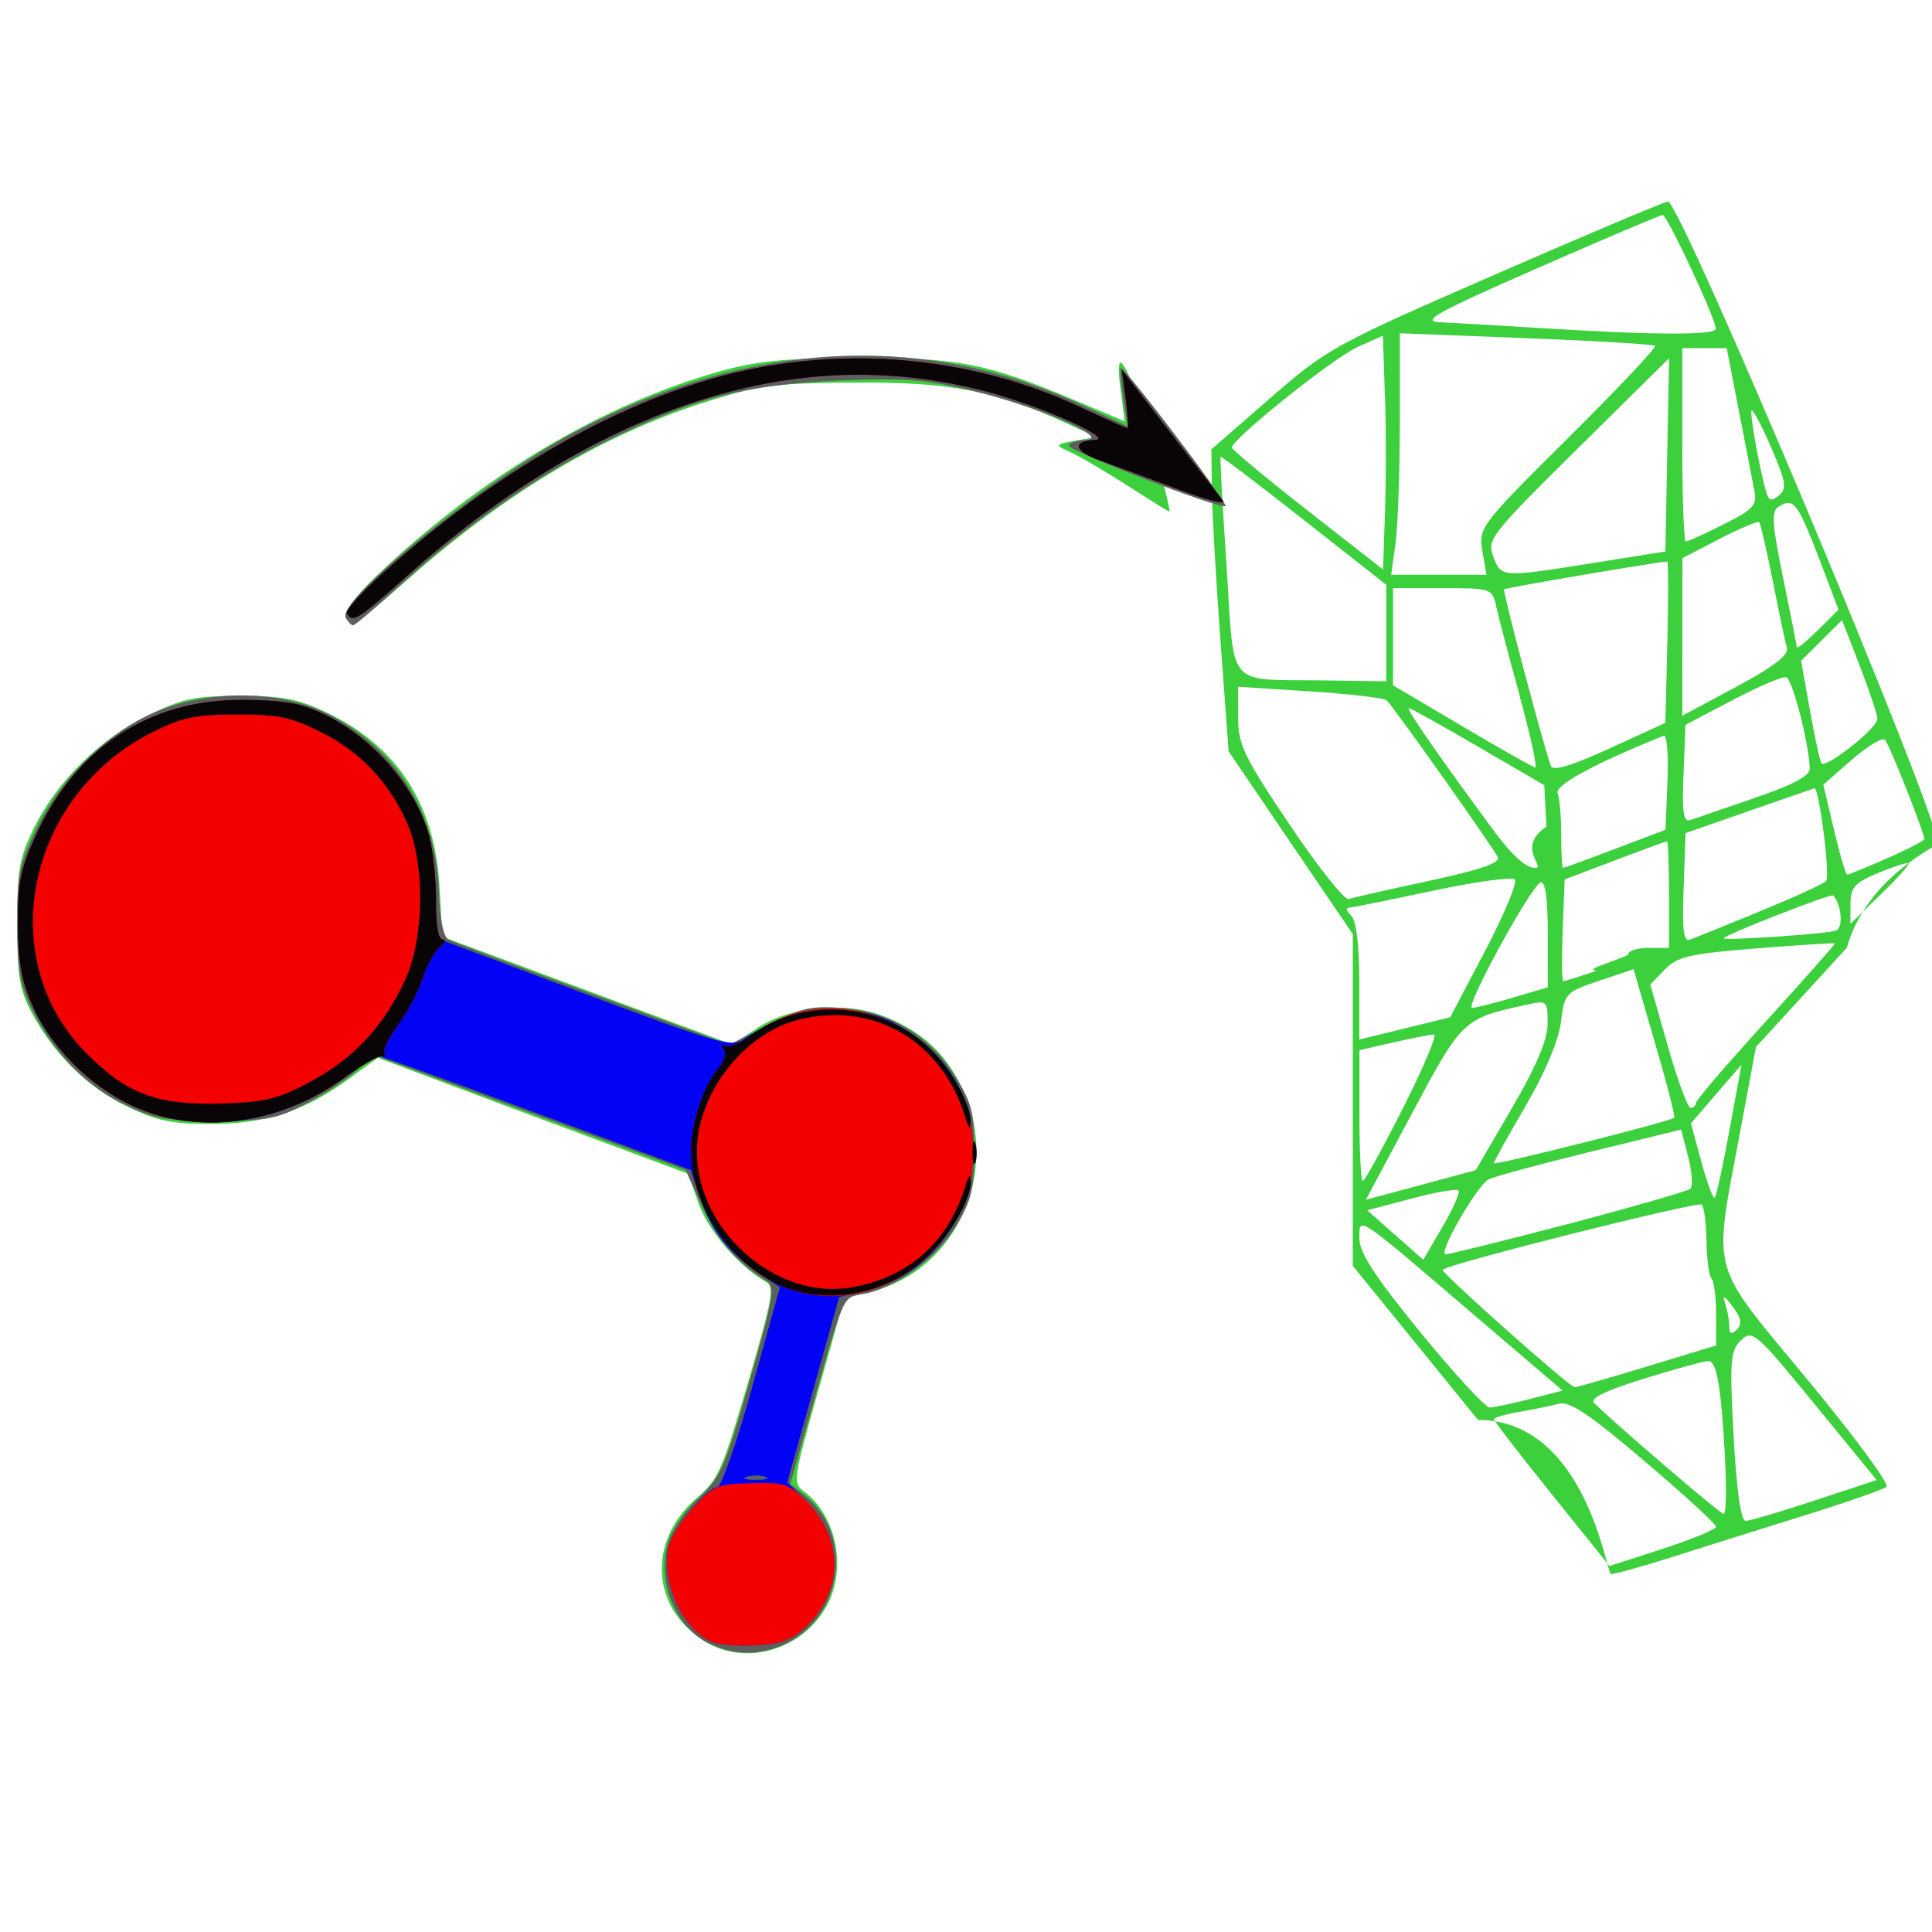
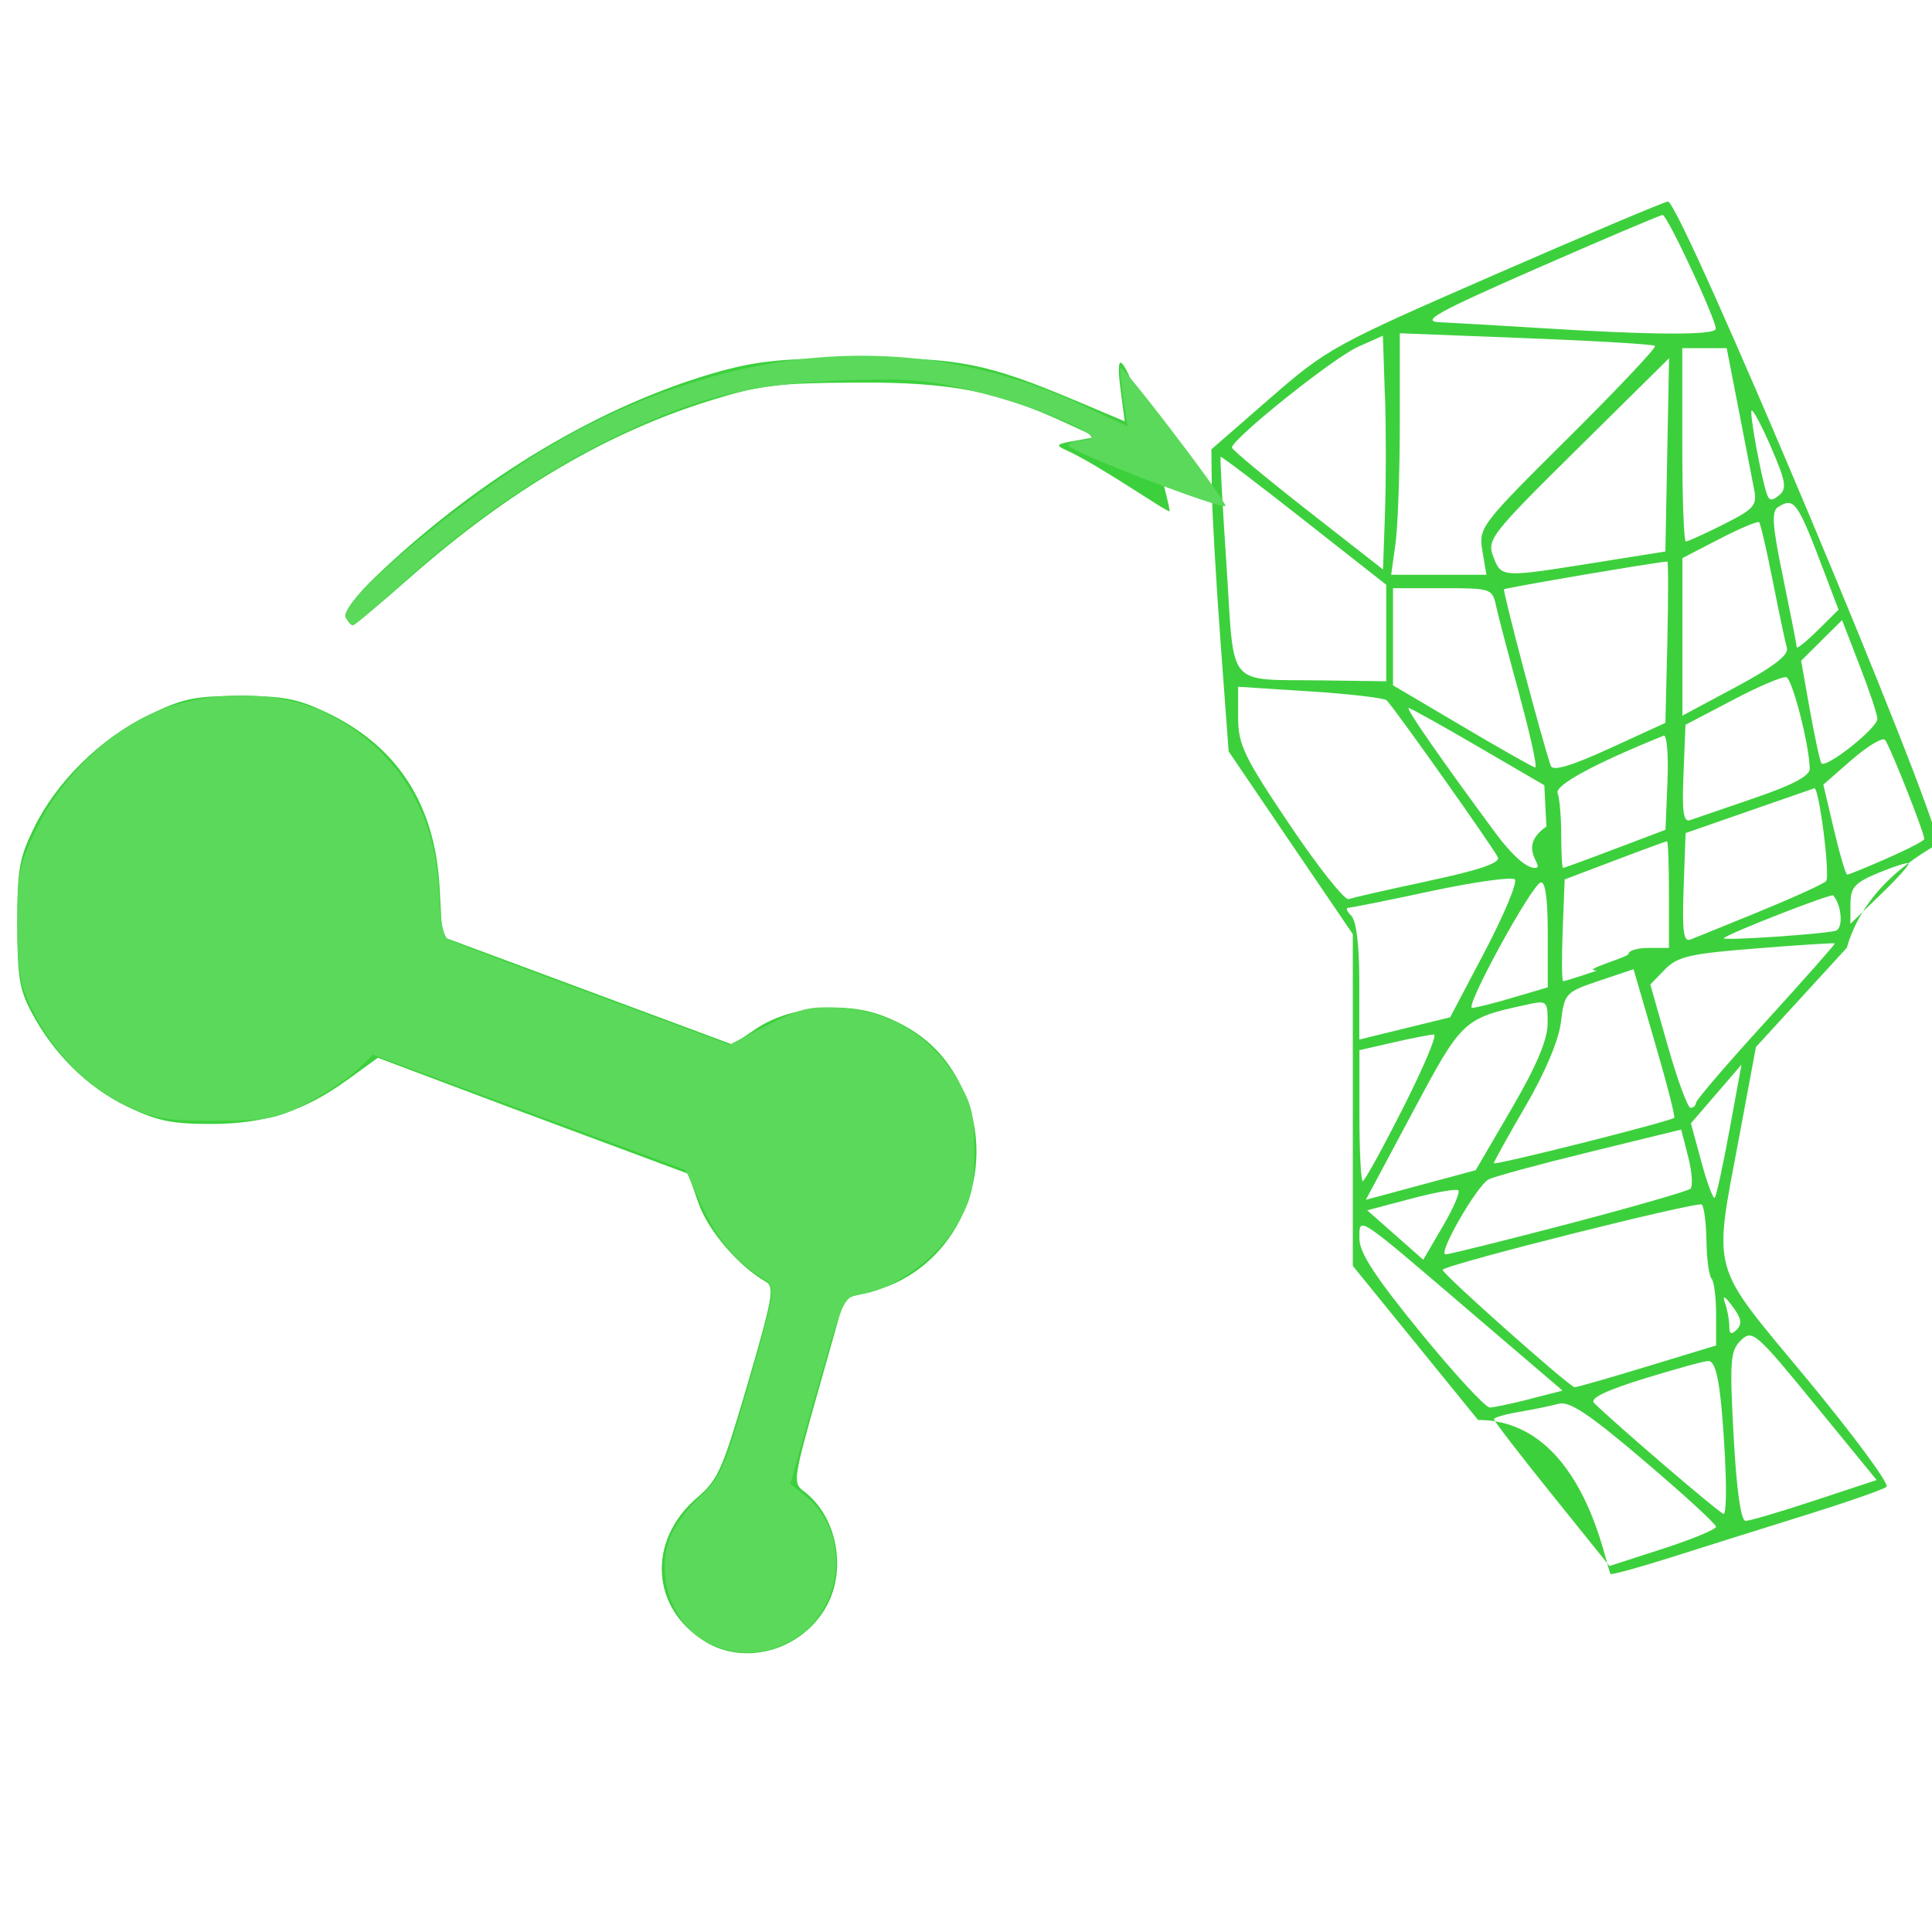
<svg xmlns="http://www.w3.org/2000/svg" xmlns:ns1="http://www.inkscape.org/namespaces/inkscape" xmlns:ns2="http://sodipodi.sourceforge.net/DTD/sodipodi-0.dtd" version="1.1" width="16" height="16" id="svg5188" ns1:version="0.48.5 r10040" ns2:docname="phaser_rnp_pipeline.svg">
  <ns2:namedview pagecolor="#ffffff" bordercolor="#666666" borderopacity="1" objecttolerance="10" gridtolerance="10" guidetolerance="10" ns1:pageopacity="0" ns1:pageshadow="2" ns1:window-width="747" ns1:window-height="480" id="namedview3262" showgrid="false" ns1:zoom="14.75" ns1:cx="12.828364" ns1:cy="8" ns1:window-x="0" ns1:window-y="0" ns1:window-maximized="0" ns1:current-layer="g3264" />
  <defs id="defs5190" />
  <g id="layer1">
    <g id="g3264" transform="matrix(1.022,0,0,1.013,-0.28,-0.516)">
      <path style="fill:#3dd03d;fill-opacity:1" d="M 5.986,13.928 C 5.548,13.657 5.517,13.107 5.92,12.756 6.095,12.604 6.126,12.532 6.335,11.813 6.535,11.121 6.551,11.029 6.481,10.989 6.262,10.864 6.013,10.572 5.935,10.348 L 5.85,10.105 5.083,9.817 C 4.661,9.659 4.095,9.446 3.826,9.343 L 3.336,9.157 3.097,9.332 C 2.736,9.596 2.425,9.698 1.982,9.698 1.664,9.698 1.549,9.674 1.303,9.555 0.983,9.4 0.707,9.125 0.527,8.781 0.431,8.597 0.414,8.49 0.414,8.062 0.414,7.616 0.429,7.527 0.548,7.28 0.731,6.901 1.088,6.546 1.476,6.356 1.758,6.219 1.848,6.199 2.217,6.199 c 0.351,0 0.466,0.022 0.699,0.133 0.577,0.276 0.883,0.75 0.92,1.43 l 0.022,0.405 1.176,0.441 1.176,0.441 0.198,-0.134 C 6.675,8.737 7.116,8.693 7.43,8.815 7.742,8.937 7.941,9.122 8.077,9.419 8.381,10.084 8.026,10.886 7.35,11.063 l -0.234,0.061 -0.211,0.753 c -0.203,0.723 -0.207,0.756 -0.12,0.822 0.276,0.206 0.358,0.656 0.174,0.964 -0.206,0.344 -0.651,0.466 -0.973,0.266 z m 6.265,-1.81 -1.015,-1.26 0,-1.356 0,-1.356 L 10.733,7.4 10.23,6.652 10.164,5.753 C 10.128,5.259 10.096,4.704 10.094,4.519 l -0.004,-0.336 0.477,-0.419 c 0.462,-0.406 0.519,-0.437 1.828,-1.013 0.743,-0.327 1.371,-0.594 1.395,-0.594 0.103,0 2.186,4.999 2.186,5.247 4.6e-5,0.025 -0.572,0.269 -0.737,0.854 L 14.503,9.069 14.369,9.794 c -0.215,1.155 -0.244,1.025 0.553,1.996 0.377,0.46 0.665,0.853 0.639,0.875 -0.026,0.022 -0.341,0.132 -0.701,0.245 -0.36,0.113 -0.838,0.265 -1.063,0.337 -0.225,0.072 -0.436,0.131 -0.47,0.131 -0.033,0 -0.201,-1.26 -1.076,-1.26 z m 1.928,0.872 c 0,-0.021 -0.261,-0.263 -0.581,-0.537 -0.448,-0.385 -0.607,-0.492 -0.695,-0.467 -0.063,0.017 -0.206,0.047 -0.319,0.066 -0.112,0.019 -0.204,0.046 -0.204,0.06 0,0.014 0.21,0.29 0.468,0.613 l 0.468,0.587 0.432,-0.141 c 0.233,-0.076 0.432,-0.159 0.432,-0.18 z m 0.801,-0.214 0.501,-0.167 -0.501,-0.618 c -0.479,-0.591 -0.506,-0.613 -0.598,-0.525 -0.087,0.084 -0.093,0.164 -0.06,0.785 0.024,0.442 0.059,0.692 0.097,0.692 0.033,0 0.285,-0.075 0.561,-0.167 z m -0.727,-0.337 c -0.033,-0.602 -0.067,-0.803 -0.137,-0.803 -0.032,0 -0.265,0.065 -0.519,0.144 -0.312,0.097 -0.443,0.162 -0.406,0.199 0.175,0.174 1.02,0.905 1.05,0.907 0.02,0.002 0.025,-0.199 0.011,-0.447 z m -1.581,-0.493 0.264,-0.068 -0.725,-0.625 c -0.965,-0.833 -0.921,-0.803 -0.921,-0.614 0,0.113 0.133,0.317 0.497,0.766 0.273,0.337 0.525,0.612 0.559,0.611 0.034,-5.78e-4 0.18,-0.032 0.326,-0.069 z m 0.947,-0.265 0.561,-0.172 0,-0.255 c 0,-0.141 -0.017,-0.271 -0.037,-0.292 -0.02,-0.02 -0.039,-0.157 -0.041,-0.304 -0.002,-0.147 -0.019,-0.282 -0.038,-0.301 -0.029,-0.029 -2.051,0.483 -2.1,0.533 -0.019,0.019 1.023,0.954 1.069,0.96 0.014,0.002 0.278,-0.074 0.586,-0.169 z M 14.314,11.191 c -0.067,-0.09 -0.085,-0.098 -0.061,-0.027 0.019,0.055 0.034,0.139 0.034,0.188 0,0.065 0.016,0.072 0.061,0.027 0.045,-0.045 0.036,-0.094 -0.034,-0.188 z m -2.222,-0.95 c -0.015,-0.015 -0.187,0.015 -0.383,0.068 l -0.356,0.095 0.227,0.202 0.227,0.202 0.156,-0.269 c 0.086,-0.148 0.144,-0.282 0.129,-0.297 z m 0.895,0.273 c 0.52,-0.138 0.963,-0.267 0.985,-0.286 0.021,-0.02 0.013,-0.137 -0.018,-0.26 l -0.057,-0.224 -0.745,0.184 c -0.41,0.101 -0.777,0.202 -0.816,0.224 -0.098,0.055 -0.414,0.612 -0.348,0.612 0.029,0 0.479,-0.113 0.999,-0.25 z M 12.524,9.571 c 0.2,-0.345 0.291,-0.563 0.291,-0.695 0,-0.187 -0.004,-0.19 -0.175,-0.152 -0.511,0.112 -0.52,0.124 -0.92,0.88 l -0.378,0.714 0.445,-0.121 0.445,-0.121 z m 1.765,0.174 0.097,-0.532 -0.205,0.24 -0.205,0.24 0.085,0.316 c 0.047,0.174 0.095,0.305 0.108,0.292 0.013,-0.013 0.067,-0.263 0.12,-0.556 z M 11.644,9.566 C 11.809,9.237 11.922,8.967 11.894,8.967 c -0.028,0 -0.175,0.029 -0.327,0.064 l -0.277,0.064 0,0.535 c 0,0.295 0.012,0.535 0.027,0.535 0.015,0 0.162,-0.27 0.327,-0.599 z m 2.197,0.082 c 0.009,-0.008 -0.061,-0.285 -0.157,-0.615 l -0.173,-0.6 -0.28,0.095 c -0.271,0.092 -0.28,0.102 -0.308,0.335 -0.017,0.148 -0.127,0.412 -0.286,0.687 -0.142,0.246 -0.258,0.457 -0.258,0.469 0,0.022 1.428,-0.341 1.461,-0.371 z m 0.176,-0.123 c 9.65e-4,-0.022 0.256,-0.323 0.568,-0.667 0.311,-0.345 0.562,-0.631 0.557,-0.636 -0.005,-0.005 -0.291,0.013 -0.635,0.041 -0.54,0.043 -0.64,0.066 -0.743,0.173 l -0.117,0.122 0.142,0.504 c 0.078,0.277 0.161,0.504 0.184,0.504 0.023,0 0.043,-0.018 0.044,-0.041 z M 12.308,8.284 c 0.155,-0.299 0.264,-0.562 0.241,-0.585 -0.022,-0.023 -0.327,0.02 -0.676,0.095 -0.35,0.076 -0.653,0.137 -0.675,0.137 -0.021,0 -0.01,0.029 0.026,0.065 0.041,0.041 0.065,0.243 0.065,0.539 l 0,0.473 0.368,-0.091 0.368,-0.091 z m 0.226,0.381 0.282,-0.084 0,-0.438 c 0,-0.287 -0.02,-0.431 -0.058,-0.419 -0.077,0.026 -0.618,1.025 -0.555,1.025 0.027,0 0.175,-0.037 0.331,-0.084 z m 0.681,-0.221 c -0.148,3.764e-4 0.255,-0.109 0.255,-0.136 0,-0.027 0.073,-0.049 0.164,-0.049 l 0.164,0 0,-0.436 c 0,-0.241 -0.007,-0.436 -0.015,-0.436 -0.008,0 -0.198,0.07 -0.422,0.156 l -0.408,0.156 -0.016,0.416 c -0.009,0.229 -0.007,0.416 0.004,0.416 0.011,0 0.135,-0.039 0.275,-0.087 z m 1.318,-0.484 c 0.27,-0.111 0.512,-0.222 0.538,-0.247 0.036,-0.034 -0.056,-0.769 -0.095,-0.759 -0.004,0.001 -0.247,0.086 -0.525,0.184 l -0.518,0.182 -0.016,0.449 c -0.013,0.355 -3.83e-4,0.443 0.054,0.422 0.039,-0.015 0.291,-0.119 0.561,-0.23 z m 0.617,0.158 c 0.062,-0.019 0.048,-0.21 -0.021,-0.288 -0.016,-0.018 -0.841,0.307 -0.887,0.349 -0.026,0.024 0.819,-0.033 0.908,-0.061 z m 0.59,-0.551 c -0.009,-0.009 -0.119,0.026 -0.244,0.078 -0.193,0.081 -0.227,0.119 -0.227,0.256 l -5.55e-4,0.161 0.244,-0.239 C 15.647,7.693 15.749,7.577 15.74,7.568 z M 11.85,7.711 c 0.403,-0.086 0.58,-0.146 0.562,-0.192 -0.023,-0.059 -0.82,-1.196 -0.901,-1.284 -0.018,-0.019 -0.296,-0.052 -0.618,-0.073 l -0.586,-0.038 0,0.251 c 0,0.222 0.048,0.323 0.419,0.879 0.23,0.345 0.445,0.618 0.477,0.606 0.032,-0.012 0.323,-0.079 0.646,-0.148 z m 3.716,-0.185 c 0.166,-0.073 0.301,-0.144 0.301,-0.157 0,-0.053 -0.283,-0.775 -0.319,-0.811 -0.021,-0.022 -0.142,0.052 -0.269,0.163 l -0.23,0.203 0.086,0.368 c 0.047,0.202 0.096,0.368 0.107,0.368 0.012,0 0.157,-0.06 0.323,-0.133 z M 12.805,7.267 12.788,6.929 12.252,6.614 C 11.957,6.44 11.704,6.298 11.689,6.298 c -0.026,0 0.262,0.419 0.703,1.021 0.133,0.181 0.25,0.286 0.319,0.286 0.1,0 -0.161,-0.163 0.094,-0.338 z m 0.557,0.182 0.408,-0.156 0.016,-0.394 c 0.009,-0.217 -0.005,-0.385 -0.031,-0.375 -0.56,0.228 -0.884,0.405 -0.859,0.47 0.016,0.042 0.029,0.196 0.029,0.343 0,0.147 0.007,0.268 0.015,0.268 0.008,0 0.198,-0.07 0.422,-0.156 z m 1.13,-0.416 c 0.311,-0.107 0.449,-0.181 0.447,-0.24 -0.005,-0.2 -0.141,-0.733 -0.19,-0.747 -0.029,-0.009 -0.225,0.075 -0.435,0.187 l -0.382,0.202 -0.016,0.402 c -0.013,0.316 -1.63e-4,0.396 0.054,0.377 0.039,-0.014 0.273,-0.095 0.52,-0.18 z M 13.785,5.76 c 0.008,-0.363 0.008,-0.66 0,-0.66 -0.099,0.006 -1.312,0.215 -1.323,0.227 -0.013,0.015 0.315,1.264 0.379,1.444 0.016,0.045 0.164,8.4e-4 0.476,-0.143 l 0.452,-0.209 z m -1.195,0.442 C 12.502,5.881 12.416,5.55 12.398,5.467 12.367,5.32 12.358,5.318 11.964,5.318 l -0.402,0 0,0.397 0,0.397 0.559,0.333 c 0.308,0.184 0.574,0.336 0.593,0.339 0.019,0.003 -0.037,-0.258 -0.125,-0.581 z m 2.897,0.183 c 0,-0.032 -0.064,-0.226 -0.143,-0.432 l -0.143,-0.374 -0.166,0.166 -0.166,0.166 0.07,0.398 c 0.039,0.219 0.081,0.417 0.094,0.439 0.031,0.052 0.454,-0.285 0.454,-0.362 z M 14.754,5.808 c -0.013,-0.045 -0.064,-0.29 -0.114,-0.545 -0.05,-0.255 -0.1,-0.472 -0.111,-0.484 -0.011,-0.012 -0.156,0.05 -0.321,0.136 l -0.301,0.157 -1.09e-4,0.644 -1.1e-4,0.644 0.435,-0.235 c 0.3,-0.162 0.428,-0.261 0.412,-0.317 z M 11.507,5.685 11.507,5.29 10.841,4.762 C 10.475,4.471 10.171,4.238 10.165,4.244 c -0.006,0.006 0.016,0.408 0.048,0.893 0.067,1.02 -0.015,0.923 0.79,0.935 l 0.504,0.007 z m 3.555,-0.484 C 14.839,4.606 14.814,4.571 14.682,4.655 c -0.055,0.035 -0.046,0.154 0.041,0.577 0.06,0.293 0.11,0.549 0.11,0.567 0,0.019 0.076,-0.043 0.17,-0.136 L 15.172,5.494 z m -2.776,-0.188 C 12.255,4.822 12.271,4.801 12.982,4.089 13.382,3.688 13.699,3.35 13.685,3.337 13.672,3.324 13.2,3.296 12.639,3.274 l -1.022,-0.04 0,0.734 c 0,0.404 -0.016,0.848 -0.035,0.987 l -0.035,0.253 0.386,0 0.386,0 z m 0.911,0.097 0.572,-0.092 0.015,-0.79 0.015,-0.79 -0.74,0.738 c -0.709,0.707 -0.737,0.745 -0.684,0.885 0.065,0.171 0.064,0.171 0.822,0.049 z M 11.496,3.744 11.48,3.254 11.276,3.346 c -0.198,0.089 -1.025,0.757 -1.019,0.823 0.002,0.018 0.275,0.247 0.613,0.514 l 0.611,0.482 0.016,-0.466 c 0.009,-0.256 0.009,-0.686 -5e-6,-0.956 z m 2.745,1.052 C 14.489,4.67 14.514,4.641 14.488,4.51 14.472,4.43 14.416,4.138 14.363,3.86 l -0.097,-0.504 -0.18,0 -0.18,0 0,0.79 c 0,0.436 0.013,0.79 0.029,0.79 0.016,0 0.154,-0.063 0.306,-0.14 z m 0.387,-0.625 c -0.077,-0.178 -0.149,-0.316 -0.16,-0.305 -0.019,0.019 0.074,0.53 0.123,0.681 0.019,0.057 0.042,0.06 0.1,0.011 0.064,-0.053 0.054,-0.114 -0.064,-0.388 z M 14.178,3.198 c 0,-0.08 -0.394,-0.931 -0.431,-0.931 -0.018,0 -0.475,0.196 -1.014,0.434 -0.825,0.365 -0.95,0.436 -0.79,0.443 0.105,0.005 0.461,0.025 0.79,0.046 0.927,0.059 1.444,0.062 1.444,0.007 z M 3.077,5.551 C 3.061,5.51 3.161,5.374 3.322,5.22 4.158,4.413 5.159,3.812 6.108,3.545 6.416,3.459 6.632,3.438 7.23,3.436 8.044,3.433 8.27,3.478 9.001,3.789 L 9.388,3.954 9.354,3.692 C 9.332,3.528 9.337,3.449 9.366,3.481 9.488,3.612 9.765,4.675 9.751,4.689 9.737,4.703 9.168,4.303 8.91,4.188 8.824,4.149 8.834,4.139 8.984,4.113 L 9.157,4.082 8.91,3.967 C 8.345,3.704 7.97,3.632 7.206,3.637 6.58,3.641 6.435,3.658 6.055,3.776 5.204,4.038 4.399,4.516 3.587,5.239 3.352,5.449 3.147,5.62 3.131,5.62 c -0.016,0 -0.04,-0.031 -0.055,-0.07 z" id="path3278" ns1:connector-curvature="0" ns2:nodetypes="ssssscsscsssssssssscccsssscssssscccccscccsssscsscscsssccssscssccsccsccccscccccsssscccscccsccccscccscccccssccscsssccscccscscccccscscssscccscssccscssccscsssscscccsscscsscsscsssccsccsscscscssccscsccscsccscsscscscsccscssssssssscccssssccscscscsccsccscscccscscccccccccccscccscccssccsccsccsccscscscscccccscccsssccscscccccscccssccscccssscssssssscssssscsssssss" />
      <path style="fill:#5bd95b" d="M 6.036,13.953 C 5.756,13.829 5.596,13.458 5.684,13.134 5.714,13.022 5.816,12.869 5.933,12.758 6.116,12.586 6.146,12.515 6.348,11.802 6.546,11.104 6.558,11.027 6.484,10.981 6.248,10.836 6.089,10.651 5.966,10.378 L 5.83,10.075 4.563,9.604 3.296,9.132 3.164,9.259 C 3.091,9.328 2.91,9.45 2.76,9.529 2.517,9.657 2.439,9.672 2.019,9.672 1.605,9.673 1.517,9.656 1.267,9.531 0.957,9.376 0.697,9.101 0.525,8.745 0.435,8.558 0.414,8.43 0.414,8.061 c 0,-0.411 0.015,-0.486 0.162,-0.789 C 0.777,6.855 1.167,6.478 1.563,6.318 1.99,6.146 2.545,6.155 2.916,6.339 c 0.559,0.279 0.887,0.798 0.913,1.442 0.009,0.241 0.037,0.387 0.078,0.409 0.035,0.019 0.562,0.22 1.171,0.447 L 6.185,9.05 6.495,8.89 C 6.766,8.749 6.843,8.732 7.101,8.751 c 0.388,0.029 0.715,0.23 0.919,0.567 0.13,0.214 0.149,0.294 0.149,0.603 0,0.301 -0.022,0.394 -0.14,0.599 -0.153,0.265 -0.487,0.516 -0.756,0.567 -0.178,0.034 -0.147,-0.039 -0.461,1.077 l -0.134,0.477 0.117,0.093 c 0.397,0.318 0.314,0.986 -0.151,1.211 -0.204,0.099 -0.397,0.101 -0.607,0.008 z M 3.076,5.561 C 2.993,5.425 4.201,4.434 4.923,4.046 6.326,3.292 7.755,3.215 9.047,3.823 L 9.411,3.995 9.375,3.763 C 9.356,3.636 9.347,3.524 9.355,3.515 9.363,3.507 9.561,3.753 9.795,4.064 10.03,4.374 10.213,4.636 10.204,4.646 10.173,4.678 8.935,4.198 8.935,4.153 c 0,-0.024 0.061,-0.045 0.136,-0.047 C 9.295,4.099 8.687,3.832 8.155,3.704 7.763,3.61 7.604,3.598 7.068,3.621 6.316,3.653 5.907,3.76 5.205,4.107 4.644,4.385 4.047,4.804 3.522,5.289 3.324,5.471 3.151,5.62 3.137,5.62 c -0.014,0 -0.041,-0.027 -0.061,-0.059 z" id="path3276" ns1:connector-curvature="0" ns2:nodetypes="cssssscccsscssssssssscssssssscccccsscscssscsssssc" />
-       <path style="fill:#5e5e5f" d="M 6.036,13.953 C 5.756,13.829 5.596,13.458 5.684,13.134 5.714,13.022 5.816,12.869 5.933,12.758 6.116,12.586 6.146,12.515 6.348,11.802 6.546,11.104 6.558,11.027 6.484,10.981 6.248,10.836 6.089,10.651 5.966,10.378 L 5.83,10.075 4.563,9.604 3.296,9.132 3.164,9.259 C 3.091,9.328 2.91,9.45 2.76,9.529 2.517,9.657 2.439,9.672 2.019,9.672 1.605,9.673 1.517,9.656 1.267,9.531 0.957,9.376 0.697,9.101 0.525,8.745 0.435,8.558 0.414,8.43 0.414,8.061 c 0,-0.411 0.015,-0.486 0.162,-0.789 C 0.777,6.855 1.167,6.478 1.563,6.318 1.99,6.146 2.545,6.155 2.916,6.339 c 0.559,0.279 0.887,0.798 0.913,1.442 0.009,0.241 0.037,0.387 0.078,0.409 0.035,0.019 0.562,0.22 1.171,0.447 L 6.185,9.05 6.495,8.89 C 6.766,8.749 6.843,8.732 7.101,8.751 c 0.388,0.029 0.715,0.23 0.919,0.567 0.13,0.214 0.149,0.294 0.149,0.603 0,0.301 -0.022,0.394 -0.14,0.599 -0.153,0.265 -0.487,0.516 -0.756,0.567 -0.178,0.034 -0.147,-0.039 -0.461,1.077 l -0.134,0.477 0.117,0.093 c 0.397,0.318 0.314,0.986 -0.151,1.211 -0.204,0.099 -0.397,0.101 -0.607,0.008 z M 3.076,5.561 C 2.993,5.425 4.201,4.434 4.923,4.046 6.326,3.292 7.755,3.215 9.047,3.823 L 9.411,3.995 9.375,3.763 C 9.356,3.636 9.347,3.524 9.355,3.515 9.363,3.507 9.561,3.753 9.795,4.064 10.03,4.374 10.213,4.636 10.204,4.646 10.173,4.678 8.935,4.198 8.935,4.153 c 0,-0.024 0.061,-0.045 0.136,-0.047 C 9.295,4.099 8.687,3.832 8.155,3.704 7.763,3.61 7.604,3.598 7.068,3.621 6.316,3.653 5.907,3.76 5.205,4.107 4.644,4.385 4.047,4.804 3.522,5.289 3.324,5.471 3.151,5.62 3.137,5.62 c -0.014,0 -0.041,-0.027 -0.061,-0.059 z" id="path3274" ns1:connector-curvature="0" ns2:nodetypes="cssssscccsscssssssssscssssssscccccsscscssscsssssc" />
-       <path style="fill:#1dcb1d" d="M 6.039,13.93 C 5.8,13.825 5.625,13.429 5.694,13.147 5.73,13.003 6.003,12.668 6.087,12.667 6.118,12.667 6.245,12.299 6.369,11.85 L 6.593,11.034 6.418,10.914 C 6.176,10.749 6.037,10.569 5.947,10.302 L 5.871,10.075 4.624,9.61 C 3.939,9.354 3.362,9.144 3.343,9.144 c -0.019,0 -0.158,0.088 -0.309,0.196 C 2.326,9.845 1.456,9.793 0.874,9.209 0.547,8.883 0.422,8.566 0.42,8.061 0.419,7.712 0.44,7.611 0.573,7.321 0.878,6.656 1.43,6.268 2.12,6.234 c 0.205,-0.01 0.464,0.006 0.576,0.037 0.468,0.128 0.93,0.6 1.057,1.079 0.03,0.115 0.055,0.348 0.054,0.518 L 3.805,8.176 4.999,8.628 C 6.07,9.033 6.203,9.073 6.292,9.01 6.651,8.756 7.179,8.691 7.502,8.863 c 0.431,0.229 0.659,0.596 0.659,1.062 0,0.532 -0.361,1.012 -0.853,1.132 l -0.234,0.057 -0.21,0.757 -0.21,0.757 0.149,0.149 c 0.303,0.302 0.307,0.73 0.009,1.022 -0.117,0.115 -0.202,0.148 -0.408,0.161 -0.143,0.009 -0.307,-0.004 -0.365,-0.029 z m 0.439,-1.346 c -0.033,-0.014 -0.1,-0.015 -0.148,-0.002 -0.048,0.013 -0.021,0.024 0.061,0.025 0.082,0.001 0.121,-0.009 0.087,-0.023 z M 3.085,5.526 C 3.07,5.502 3.208,5.347 3.391,5.182 4.288,4.372 5.244,3.815 6.144,3.578 7.095,3.327 8.141,3.42 9.018,3.833 c 0.206,0.097 0.382,0.177 0.392,0.177 0.009,0 0.003,-0.108 -0.014,-0.239 L 9.364,3.531 9.749,4.035 C 9.961,4.312 10.156,4.567 10.184,4.603 10.211,4.638 10.047,4.596 9.819,4.509 9.59,4.422 9.309,4.318 9.194,4.276 8.978,4.2 8.955,4.114 9.147,4.106 9.311,4.099 8.713,3.83 8.278,3.713 7.474,3.499 6.685,3.53 5.861,3.81 5.088,4.073 4.318,4.546 3.576,5.215 3.174,5.577 3.132,5.603 3.085,5.526 z" id="path3272" ns1:connector-curvature="0" ns2:nodetypes="cscscsscssssssccsscssssccccssccccsccsssssccsssssssss" />
-       <path style="fill:#0202f6" d="M 6.039,13.93 C 5.8,13.825 5.625,13.429 5.694,13.147 5.73,13.003 6.003,12.668 6.087,12.667 6.118,12.667 6.245,12.299 6.369,11.85 L 6.593,11.034 6.418,10.914 C 6.176,10.749 6.037,10.569 5.947,10.302 L 5.871,10.075 4.624,9.61 C 3.939,9.354 3.362,9.144 3.343,9.144 c -0.019,0 -0.158,0.088 -0.309,0.196 C 2.326,9.845 1.456,9.793 0.874,9.209 0.547,8.883 0.422,8.566 0.42,8.061 0.419,7.712 0.44,7.611 0.573,7.321 0.878,6.656 1.43,6.268 2.12,6.234 c 0.205,-0.01 0.464,0.006 0.576,0.037 0.468,0.128 0.93,0.6 1.057,1.079 0.03,0.115 0.055,0.348 0.054,0.518 L 3.805,8.176 4.999,8.628 C 6.07,9.033 6.203,9.073 6.292,9.01 6.651,8.756 7.179,8.691 7.502,8.863 c 0.431,0.229 0.659,0.596 0.659,1.062 0,0.532 -0.361,1.012 -0.853,1.132 l -0.234,0.057 -0.21,0.757 -0.21,0.757 0.149,0.149 c 0.303,0.302 0.307,0.73 0.009,1.022 -0.117,0.115 -0.202,0.148 -0.408,0.161 -0.143,0.009 -0.307,-0.004 -0.365,-0.029 z m 0.439,-1.346 c -0.033,-0.014 -0.1,-0.015 -0.148,-0.002 -0.048,0.013 -0.021,0.024 0.061,0.025 0.082,0.001 0.121,-0.009 0.087,-0.023 z M 3.085,5.526 C 3.07,5.502 3.208,5.347 3.391,5.182 4.288,4.372 5.244,3.815 6.144,3.578 7.095,3.327 8.141,3.42 9.018,3.833 c 0.206,0.097 0.382,0.177 0.392,0.177 0.009,0 0.003,-0.108 -0.014,-0.239 L 9.364,3.531 9.749,4.035 C 9.961,4.312 10.156,4.567 10.184,4.603 10.211,4.638 10.047,4.596 9.819,4.509 9.59,4.422 9.309,4.318 9.194,4.276 8.978,4.2 8.955,4.114 9.147,4.106 9.311,4.099 8.713,3.83 8.278,3.713 7.474,3.499 6.685,3.53 5.861,3.81 5.088,4.073 4.318,4.546 3.576,5.215 3.174,5.577 3.132,5.603 3.085,5.526 z" id="path3270" ns1:connector-curvature="0" />
-       <path style="fill:#f40000" d="M 6.039,13.93 C 5.798,13.824 5.625,13.429 5.695,13.144 c 0.017,-0.071 0.107,-0.212 0.199,-0.314 0.154,-0.171 0.19,-0.187 0.462,-0.195 0.267,-0.009 0.309,0.004 0.446,0.141 0.305,0.304 0.31,0.731 0.011,1.023 -0.117,0.115 -0.202,0.148 -0.408,0.161 -0.143,0.009 -0.307,-0.004 -0.365,-0.029 z M 6.584,11.012 C 6.172,10.821 5.869,10.348 5.874,9.903 5.877,9.684 5.981,9.372 6.094,9.245 c 0.047,-0.053 0.067,-0.121 0.046,-0.155 -0.022,-0.036 -0.017,-0.048 0.012,-0.03 0.027,0.017 0.122,-0.023 0.21,-0.089 C 7.097,8.419 8.162,8.984 8.161,9.924 8.161,10.753 7.303,11.344 6.584,11.012 z M 1.611,9.643 C 1.16,9.535 0.726,9.163 0.531,8.716 0.447,8.525 0.421,8.368 0.42,8.061 0.419,7.712 0.44,7.61 0.573,7.321 0.878,6.656 1.43,6.268 2.12,6.234 c 0.205,-0.01 0.464,0.006 0.576,0.037 0.468,0.128 0.93,0.6 1.057,1.079 0.03,0.115 0.055,0.351 0.054,0.524 -0.001,0.199 0.019,0.315 0.053,0.315 0.03,0 0.02,0.028 -0.023,0.063 -0.043,0.035 -0.104,0.146 -0.135,0.248 -0.032,0.102 -0.121,0.275 -0.2,0.385 -0.078,0.11 -0.129,0.214 -0.113,0.23 0.016,0.017 0.004,0.03 -0.028,0.03 -0.032,0 -0.169,0.082 -0.306,0.182 C 2.627,9.639 2.088,9.758 1.611,9.643 z M 3.085,5.526 C 3.07,5.502 3.208,5.347 3.391,5.182 4.288,4.372 5.244,3.815 6.144,3.578 7.095,3.327 8.141,3.42 9.018,3.833 c 0.206,0.097 0.382,0.177 0.392,0.177 0.009,0 0.003,-0.108 -0.014,-0.239 L 9.364,3.531 9.749,4.035 C 9.961,4.312 10.156,4.567 10.184,4.603 10.211,4.638 10.047,4.596 9.819,4.509 9.59,4.422 9.309,4.318 9.194,4.276 8.978,4.2 8.955,4.114 9.147,4.106 9.311,4.099 8.713,3.83 8.278,3.713 7.474,3.499 6.685,3.53 5.861,3.81 5.088,4.073 4.318,4.546 3.576,5.215 3.174,5.577 3.132,5.603 3.085,5.526 z" id="path3268" ns1:connector-curvature="0" />
-       <path style="fill:#090506" d="M 6.584,11.012 C 6.172,10.821 5.869,10.348 5.874,9.903 c 0.003,-0.219 0.107,-0.531 0.22,-0.658 0.047,-0.053 0.067,-0.121 0.046,-0.155 -0.022,-0.036 -0.017,-0.048 0.012,-0.03 0.027,0.017 0.122,-0.023 0.21,-0.089 0.441,-0.331 1.112,-0.261 1.492,0.157 0.158,0.174 0.291,0.433 0.285,0.556 -0.003,0.062 -0.016,0.05 -0.042,-0.036 C 7.912,9.025 7.361,8.695 6.753,8.844 6.303,8.954 5.921,9.45 5.921,9.924 c 0,0.641 0.635,1.211 1.24,1.112 0.471,-0.077 0.797,-0.368 0.937,-0.835 0.025,-0.085 0.039,-0.097 0.042,-0.036 0.007,0.155 -0.182,0.471 -0.392,0.654 C 7.421,11.105 6.952,11.182 6.584,11.012 z M 8.154,9.924 c 0.001,-0.083 0.012,-0.111 0.025,-0.062 0.013,0.049 0.012,0.117 -0.002,0.151 -0.014,0.034 -0.024,-0.006 -0.023,-0.089 z M 1.611,9.643 C 1.16,9.535 0.726,9.163 0.531,8.716 0.447,8.525 0.421,8.368 0.42,8.061 0.419,7.712 0.44,7.61 0.573,7.321 0.878,6.656 1.43,6.268 2.12,6.234 c 0.205,-0.01 0.464,0.006 0.576,0.037 0.468,0.128 0.93,0.6 1.057,1.079 0.03,0.115 0.055,0.351 0.054,0.524 -0.001,0.199 0.019,0.315 0.053,0.315 0.03,0 0.02,0.028 -0.023,0.063 -0.043,0.035 -0.104,0.146 -0.135,0.248 -0.032,0.102 -0.121,0.275 -0.2,0.385 -0.078,0.11 -0.129,0.214 -0.113,0.23 0.016,0.017 0.004,0.03 -0.028,0.03 -0.032,0 -0.169,0.082 -0.306,0.182 C 2.627,9.639 2.088,9.758 1.611,9.643 z M 2.801,9.346 C 3.146,9.158 3.391,8.89 3.561,8.511 3.714,8.171 3.718,7.558 3.569,7.229 3.419,6.894 3.186,6.65 2.868,6.491 2.631,6.372 2.525,6.35 2.192,6.351 1.862,6.352 1.751,6.374 1.52,6.49 0.494,7.001 0.214,8.343 0.97,9.116 1.304,9.457 1.553,9.549 2.093,9.53 2.432,9.518 2.533,9.492 2.801,9.346 z M 3.085,5.526 C 3.07,5.502 3.208,5.347 3.391,5.182 4.288,4.372 5.244,3.815 6.144,3.578 7.095,3.327 8.141,3.42 9.018,3.833 c 0.206,0.097 0.382,0.177 0.392,0.177 0.009,0 0.003,-0.108 -0.014,-0.239 L 9.364,3.531 9.749,4.035 C 9.961,4.312 10.156,4.567 10.184,4.603 10.211,4.638 10.047,4.596 9.819,4.509 9.59,4.422 9.309,4.318 9.194,4.276 8.978,4.2 8.955,4.114 9.147,4.106 9.311,4.099 8.713,3.83 8.278,3.713 7.474,3.499 6.685,3.53 5.861,3.81 5.088,4.073 4.318,4.546 3.576,5.215 3.174,5.577 3.132,5.603 3.085,5.526 z" id="path3266" ns1:connector-curvature="0" ns2:nodetypes="ssssssscsssssssscsccssssccssssssssssssssssssssssssccsssssssss" />
    </g>
  </g>
</svg>